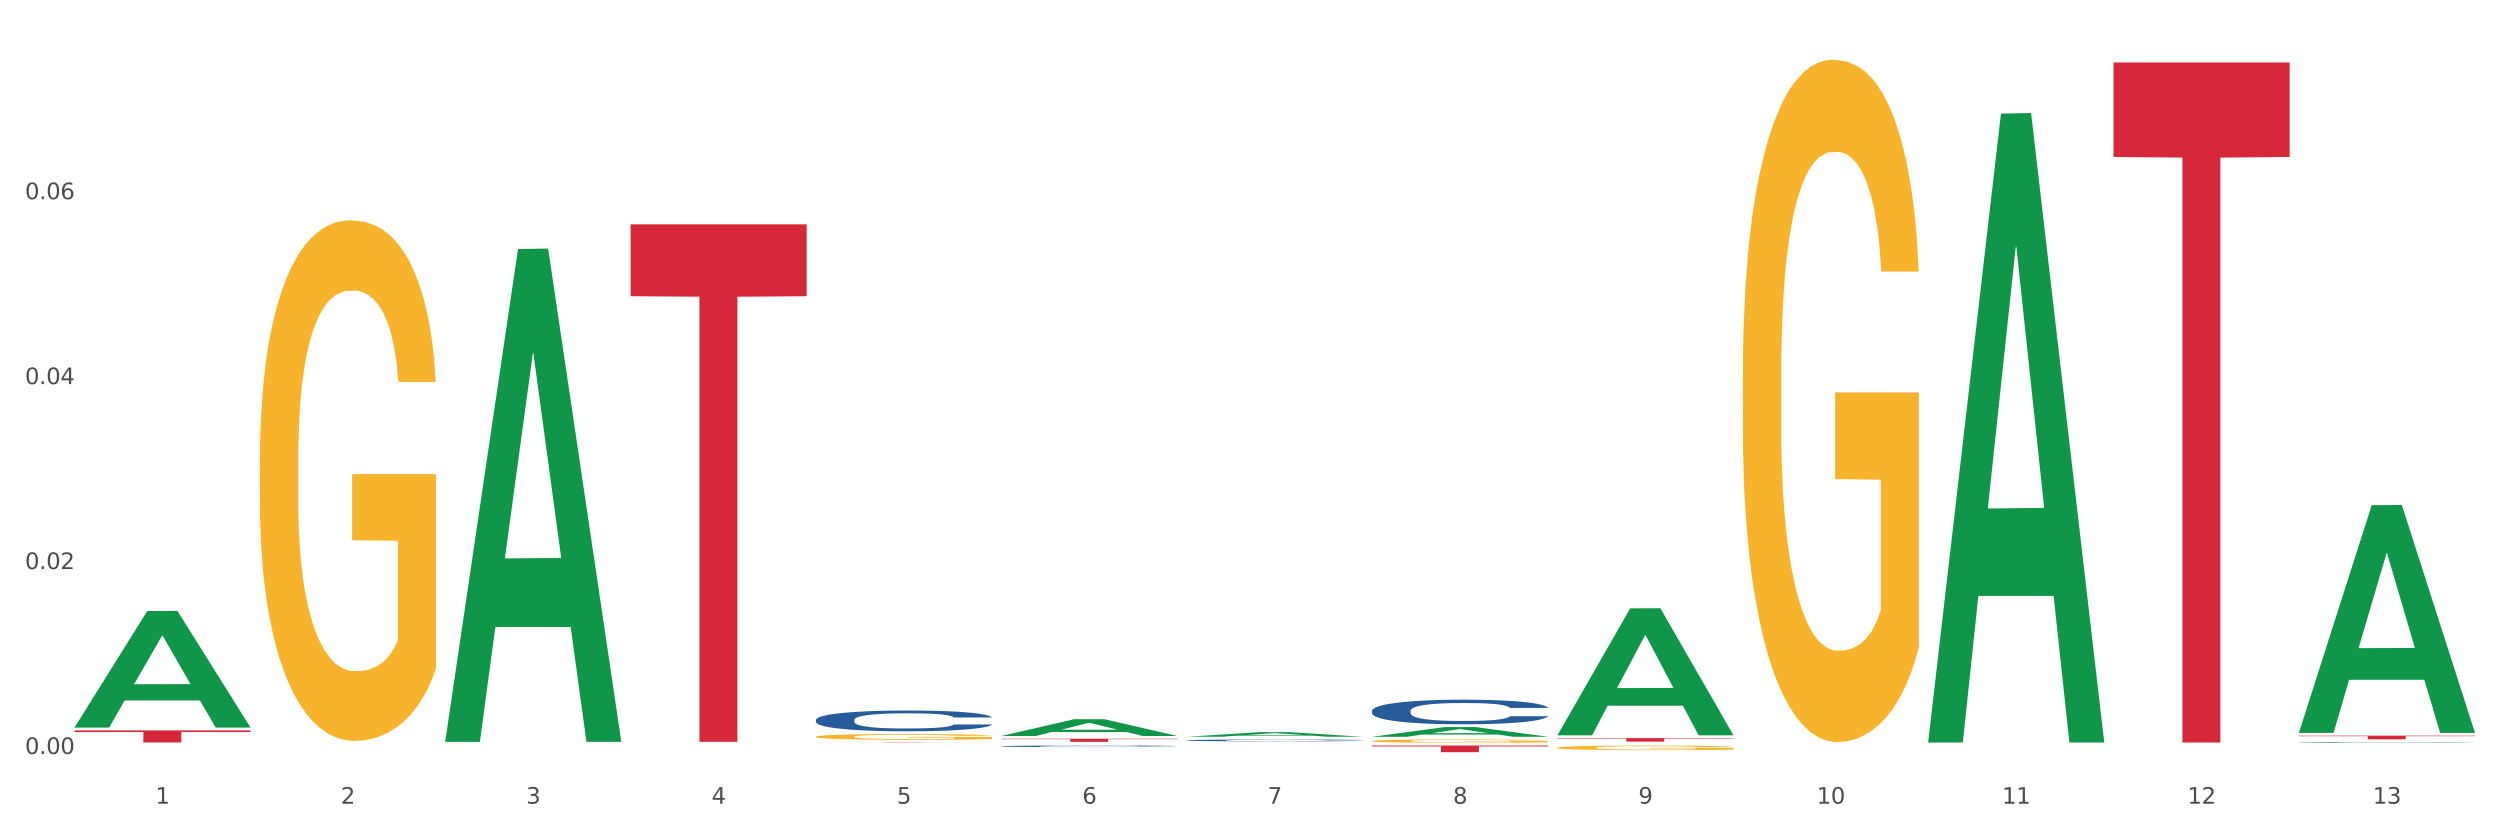
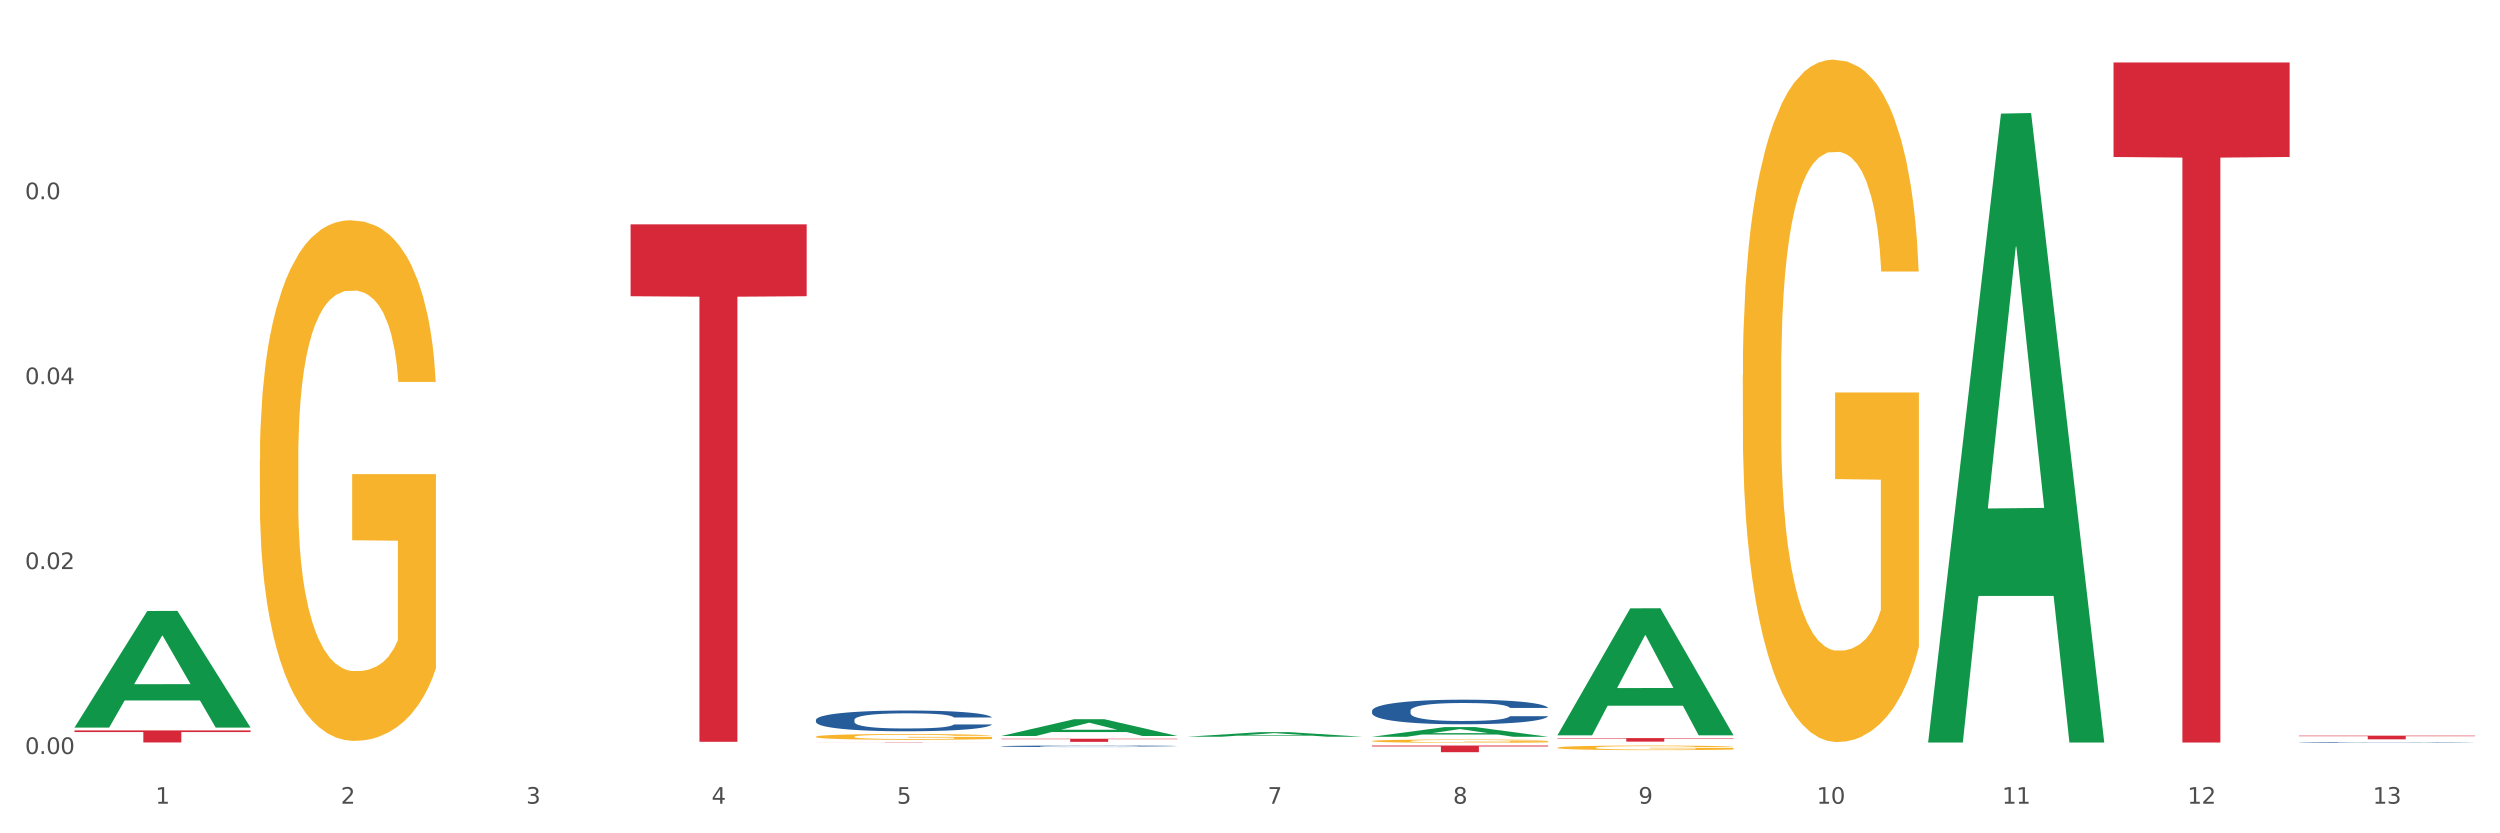
<svg xmlns="http://www.w3.org/2000/svg" xmlns:xlink="http://www.w3.org/1999/xlink" width="1080pt" height="360pt" viewBox="0 0 1080 360" version="1.1">
  <rect x="0" y="0" width="1080" height="360" fill="#333333" stroke="none" />
  <defs>
    <style type="text/css">*{stroke-linejoin: round; stroke-linecap: butt}</style>
  </defs>
  <g id="figure_1">
    <g id="patch_1">
      <path d="M 0 360  L 1080 360  L 1080 0  L 0 0  z " style="fill: #ffffff; stroke: #ffffff; stroke-linejoin: miter" />
    </g>
    <g id="axes_1">
      <g id="matplotlib.axis_1">
        <g id="xtick_1">
          <g id="text_1">
            <g style="fill: #4d4d4d" transform="translate(67.159 347.204) scale(0.096 -0.096)">
              <defs>
                <path id="DejaVuSans-31" d="M 794 531  L 1825 531  L 1825 4091  L 703 3866  L 703 4441  L 1819 4666  L 2450 4666  L 2450 531  L 3481 531  L 3481 0  L 794 0  L 794 531  z " transform="scale(0.016)" />
              </defs>
              <use xlink:href="#DejaVuSans-31" />
            </g>
          </g>
        </g>
        <g id="xtick_2">
          <g id="text_2">
            <g style="fill: #4d4d4d" transform="translate(147.238 347.204) scale(0.096 -0.096)">
              <defs>
                <path id="DejaVuSans-32" d="M 1228 531  L 3431 531  L 3431 0  L 469 0  L 469 531  Q 828 903 1448 1529  Q 2069 2156 2228 2338  Q 2531 2678 2651 2914  Q 2772 3150 2772 3378  Q 2772 3750 2511 3984  Q 2250 4219 1831 4219  Q 1534 4219 1204 4116  Q 875 4013 500 3803  L 500 4441  Q 881 4594 1212 4672  Q 1544 4750 1819 4750  Q 2544 4750 2975 4387  Q 3406 4025 3406 3419  Q 3406 3131 3298 2873  Q 3191 2616 2906 2266  Q 2828 2175 2409 1742  Q 1991 1309 1228 531  z " transform="scale(0.016)" />
              </defs>
              <use xlink:href="#DejaVuSans-32" />
            </g>
          </g>
        </g>
        <g id="xtick_3">
          <g id="text_3">
            <g style="fill: #4d4d4d" transform="translate(227.317 347.204) scale(0.096 -0.096)">
              <defs>
                <path id="DejaVuSans-33" d="M 2597 2516  Q 3050 2419 3304 2112  Q 3559 1806 3559 1356  Q 3559 666 3084 287  Q 2609 -91 1734 -91  Q 1441 -91 1130 -33  Q 819 25 488 141  L 488 750  Q 750 597 1062 519  Q 1375 441 1716 441  Q 2309 441 2620 675  Q 2931 909 2931 1356  Q 2931 1769 2642 2001  Q 2353 2234 1838 2234  L 1294 2234  L 1294 2753  L 1863 2753  Q 2328 2753 2575 2939  Q 2822 3125 2822 3475  Q 2822 3834 2567 4026  Q 2313 4219 1838 4219  Q 1578 4219 1281 4162  Q 984 4106 628 3988  L 628 4550  Q 988 4650 1302 4700  Q 1616 4750 1894 4750  Q 2613 4750 3031 4423  Q 3450 4097 3450 3541  Q 3450 3153 3228 2886  Q 3006 2619 2597 2516  z " transform="scale(0.016)" />
              </defs>
              <use xlink:href="#DejaVuSans-33" />
            </g>
          </g>
        </g>
        <g id="xtick_4">
          <g id="text_4">
            <g style="fill: #4d4d4d" transform="translate(307.396 347.204) scale(0.096 -0.096)">
              <defs>
                <path id="DejaVuSans-34" d="M 2419 4116  L 825 1625  L 2419 1625  L 2419 4116  z M 2253 4666  L 3047 4666  L 3047 1625  L 3713 1625  L 3713 1100  L 3047 1100  L 3047 0  L 2419 0  L 2419 1100  L 313 1100  L 313 1709  L 2253 4666  z " transform="scale(0.016)" />
              </defs>
              <use xlink:href="#DejaVuSans-34" />
            </g>
          </g>
        </g>
        <g id="xtick_5">
          <g id="text_5">
            <g style="fill: #4d4d4d" transform="translate(387.475 347.204) scale(0.096 -0.096)">
              <defs>
                <path id="DejaVuSans-35" d="M 691 4666  L 3169 4666  L 3169 4134  L 1269 4134  L 1269 2991  Q 1406 3038 1543 3061  Q 1681 3084 1819 3084  Q 2600 3084 3056 2656  Q 3513 2228 3513 1497  Q 3513 744 3044 326  Q 2575 -91 1722 -91  Q 1428 -91 1123 -41  Q 819 9 494 109  L 494 744  Q 775 591 1075 516  Q 1375 441 1709 441  Q 2250 441 2565 725  Q 2881 1009 2881 1497  Q 2881 1984 2565 2268  Q 2250 2553 1709 2553  Q 1456 2553 1204 2497  Q 953 2441 691 2322  L 691 4666  z " transform="scale(0.016)" />
              </defs>
              <use xlink:href="#DejaVuSans-35" />
            </g>
          </g>
        </g>
        <g id="xtick_6">
          <g id="text_6">
            <g style="fill: #4d4d4d" transform="translate(467.554 347.204) scale(0.096 -0.096)">
              <defs>
-                 <path id="DejaVuSans-36" d="M 2113 2584  Q 1688 2584 1439 2293  Q 1191 2003 1191 1497  Q 1191 994 1439 701  Q 1688 409 2113 409  Q 2538 409 2786 701  Q 3034 994 3034 1497  Q 3034 2003 2786 2293  Q 2538 2584 2113 2584  z M 3366 4563  L 3366 3988  Q 3128 4100 2886 4159  Q 2644 4219 2406 4219  Q 1781 4219 1451 3797  Q 1122 3375 1075 2522  Q 1259 2794 1537 2939  Q 1816 3084 2150 3084  Q 2853 3084 3261 2657  Q 3669 2231 3669 1497  Q 3669 778 3244 343  Q 2819 -91 2113 -91  Q 1303 -91 875 529  Q 447 1150 447 2328  Q 447 3434 972 4092  Q 1497 4750 2381 4750  Q 2619 4750 2861 4703  Q 3103 4656 3366 4563  z " transform="scale(0.016)" />
-               </defs>
+                 </defs>
              <use xlink:href="#DejaVuSans-36" />
            </g>
          </g>
        </g>
        <g id="xtick_7">
          <g id="text_7">
            <g style="fill: #4d4d4d" transform="translate(547.634 347.204) scale(0.096 -0.096)">
              <defs>
                <path id="DejaVuSans-37" d="M 525 4666  L 3525 4666  L 3525 4397  L 1831 0  L 1172 0  L 2766 4134  L 525 4134  L 525 4666  z " transform="scale(0.016)" />
              </defs>
              <use xlink:href="#DejaVuSans-37" />
            </g>
          </g>
        </g>
        <g id="xtick_8">
          <g id="text_8">
            <g style="fill: #4d4d4d" transform="translate(627.713 347.204) scale(0.096 -0.096)">
              <defs>
                <path id="DejaVuSans-38" d="M 2034 2216  Q 1584 2216 1326 1975  Q 1069 1734 1069 1313  Q 1069 891 1326 650  Q 1584 409 2034 409  Q 2484 409 2743 651  Q 3003 894 3003 1313  Q 3003 1734 2745 1975  Q 2488 2216 2034 2216  z M 1403 2484  Q 997 2584 770 2862  Q 544 3141 544 3541  Q 544 4100 942 4425  Q 1341 4750 2034 4750  Q 2731 4750 3128 4425  Q 3525 4100 3525 3541  Q 3525 3141 3298 2862  Q 3072 2584 2669 2484  Q 3125 2378 3379 2068  Q 3634 1759 3634 1313  Q 3634 634 3220 271  Q 2806 -91 2034 -91  Q 1263 -91 848 271  Q 434 634 434 1313  Q 434 1759 690 2068  Q 947 2378 1403 2484  z M 1172 3481  Q 1172 3119 1398 2916  Q 1625 2713 2034 2713  Q 2441 2713 2670 2916  Q 2900 3119 2900 3481  Q 2900 3844 2670 4047  Q 2441 4250 2034 4250  Q 1625 4250 1398 4047  Q 1172 3844 1172 3481  z " transform="scale(0.016)" />
              </defs>
              <use xlink:href="#DejaVuSans-38" />
            </g>
          </g>
        </g>
        <g id="xtick_9">
          <g id="text_9">
            <g style="fill: #4d4d4d" transform="translate(707.792 347.204) scale(0.096 -0.096)">
              <defs>
                <path id="DejaVuSans-39" d="M 703 97  L 703 672  Q 941 559 1184 500  Q 1428 441 1663 441  Q 2288 441 2617 861  Q 2947 1281 2994 2138  Q 2813 1869 2534 1725  Q 2256 1581 1919 1581  Q 1219 1581 811 2004  Q 403 2428 403 3163  Q 403 3881 828 4315  Q 1253 4750 1959 4750  Q 2769 4750 3195 4129  Q 3622 3509 3622 2328  Q 3622 1225 3098 567  Q 2575 -91 1691 -91  Q 1453 -91 1209 -44  Q 966 3 703 97  z M 1959 2075  Q 2384 2075 2632 2365  Q 2881 2656 2881 3163  Q 2881 3666 2632 3958  Q 2384 4250 1959 4250  Q 1534 4250 1286 3958  Q 1038 3666 1038 3163  Q 1038 2656 1286 2365  Q 1534 2075 1959 2075  z " transform="scale(0.016)" />
              </defs>
              <use xlink:href="#DejaVuSans-39" />
            </g>
          </g>
        </g>
        <g id="xtick_10">
          <g id="text_10">
            <g style="fill: #4d4d4d" transform="translate(784.817 347.204) scale(0.096 -0.096)">
              <defs>
                <path id="DejaVuSans-30" d="M 2034 4250  Q 1547 4250 1301 3770  Q 1056 3291 1056 2328  Q 1056 1369 1301 889  Q 1547 409 2034 409  Q 2525 409 2770 889  Q 3016 1369 3016 2328  Q 3016 3291 2770 3770  Q 2525 4250 2034 4250  z M 2034 4750  Q 2819 4750 3233 4129  Q 3647 3509 3647 2328  Q 3647 1150 3233 529  Q 2819 -91 2034 -91  Q 1250 -91 836 529  Q 422 1150 422 2328  Q 422 3509 836 4129  Q 1250 4750 2034 4750  z " transform="scale(0.016)" />
              </defs>
              <use xlink:href="#DejaVuSans-31" />
              <use xlink:href="#DejaVuSans-30" transform="translate(63.623 0)" />
            </g>
          </g>
        </g>
        <g id="xtick_11">
          <g id="text_11">
            <g style="fill: #4d4d4d" transform="translate(864.896 347.204) scale(0.096 -0.096)">
              <use xlink:href="#DejaVuSans-31" />
              <use xlink:href="#DejaVuSans-31" transform="translate(63.623 0)" />
            </g>
          </g>
        </g>
        <g id="xtick_12">
          <g id="text_12">
            <g style="fill: #4d4d4d" transform="translate(944.975 347.204) scale(0.096 -0.096)">
              <use xlink:href="#DejaVuSans-31" />
              <use xlink:href="#DejaVuSans-32" transform="translate(63.623 0)" />
            </g>
          </g>
        </g>
        <g id="xtick_13">
          <g id="text_13">
            <g style="fill: #4d4d4d" transform="translate(1025.054 347.204) scale(0.096 -0.096)">
              <use xlink:href="#DejaVuSans-31" />
              <use xlink:href="#DejaVuSans-33" transform="translate(63.623 0)" />
            </g>
          </g>
        </g>
        <g id="xtick_14" />
        <g id="xtick_15" />
        <g id="xtick_16" />
        <g id="xtick_17" />
        <g id="xtick_18" />
        <g id="xtick_19" />
        <g id="xtick_20" />
        <g id="xtick_21" />
        <g id="xtick_22" />
        <g id="xtick_23" />
        <g id="xtick_24" />
        <g id="xtick_25" />
      </g>
      <g id="matplotlib.axis_2">
        <g id="ytick_1">
          <g id="text_14">
            <g style="fill: #4d4d4d" transform="translate(10.8 325.726) scale(0.096 -0.096)">
              <defs>
                <path id="DejaVuSans-2e" d="M 684 794  L 1344 794  L 1344 0  L 684 0  L 684 794  z " transform="scale(0.016)" />
              </defs>
              <use xlink:href="#DejaVuSans-30" />
              <use xlink:href="#DejaVuSans-2e" transform="translate(63.623 0)" />
              <use xlink:href="#DejaVuSans-30" transform="translate(95.41 0)" />
              <use xlink:href="#DejaVuSans-30" transform="translate(159.033 0)" />
            </g>
          </g>
        </g>
        <g id="ytick_2">
          <g id="text_15">
            <g style="fill: #4d4d4d" transform="translate(10.8 245.838) scale(0.096 -0.096)">
              <use xlink:href="#DejaVuSans-30" />
              <use xlink:href="#DejaVuSans-2e" transform="translate(63.623 0)" />
              <use xlink:href="#DejaVuSans-30" transform="translate(95.41 0)" />
              <use xlink:href="#DejaVuSans-32" transform="translate(159.033 0)" />
            </g>
          </g>
        </g>
        <g id="ytick_3">
          <g id="text_16">
            <g style="fill: #4d4d4d" transform="translate(10.8 165.951) scale(0.096 -0.096)">
              <use xlink:href="#DejaVuSans-30" />
              <use xlink:href="#DejaVuSans-2e" transform="translate(63.623 0)" />
              <use xlink:href="#DejaVuSans-30" transform="translate(95.41 0)" />
              <use xlink:href="#DejaVuSans-34" transform="translate(159.033 0)" />
            </g>
          </g>
        </g>
        <g id="ytick_4">
          <g id="text_17">
            <g style="fill: #4d4d4d" transform="translate(10.8 86.064) scale(0.096 -0.096)">
              <use xlink:href="#DejaVuSans-30" />
              <use xlink:href="#DejaVuSans-2e" transform="translate(63.623 0)" />
              <use xlink:href="#DejaVuSans-30" transform="translate(95.41 0)" />
              <use xlink:href="#DejaVuSans-36" transform="translate(159.033 0)" />
            </g>
          </g>
        </g>
        <g id="ytick_5" />
        <g id="ytick_6" />
        <g id="ytick_7" />
        <g id="ytick_8" />
      </g>
      <g id="PolyCollection_1">
        <path d="M 32.175 314.242  L 32.253 314.195  L 63.625 263.95  L 76.644 263.903  L 108.25 314.337  L 93.192 314.337  L 86.369 302.593  L 53.978 302.593  L 53.743 302.782  L 47.155 314.337  L 32.175 314.337  L 32.175 314.242  L 58.056 295.584  L 82.291 295.537  L 70.291 274.653  L 70.134 274.558  L 69.977 274.7  L 57.978 295.537  L 58.056 295.584  L 32.175 314.242  z " clip-path="url(#pe75f0d84c9)" style="fill: #109648" />
        <path d="M 752.887 161.997  L 752.977 161.727  L 752.977 152.035  L 753.157 143.688  L 754.055 123.495  L 755.402 106.802  L 756.39 97.917  L 757.378 90.647  L 758.546 83.378  L 759.983 75.839  L 762.588 64.8  L 764.204 59.146  L 766.18 53.222  L 769.773 44.607  L 772.378 39.76  L 775.072 35.722  L 779.473 30.875  L 782.347 28.721  L 785.401 27.106  L 789.084 26.029  L 791.868 25.759  L 797.976 26.567  L 803.185 28.99  L 805.7 30.875  L 808.933 34.106  L 810.64 36.26  L 813.424 40.568  L 816.298 46.222  L 818.274 51.068  L 821.238 60.223  L 823.484 69.377  L 825.549 80.685  L 826.627 88.493  L 827.436 95.763  L 828.154 104.109  L 828.873 117.302  L 812.706 117.302  L 812.077 107.879  L 811.089 98.994  L 809.652 90.378  L 808.394 84.993  L 806.239 78.262  L 804.263 73.954  L 802.197 70.723  L 799.682 68.031  L 797.706 66.685  L 794.922 65.608  L 789.443 65.877  L 785.76 68.031  L 783.246 70.723  L 781.629 73.146  L 780.192 75.839  L 778.575 79.608  L 776.689 85.262  L 775.342 90.378  L 773.994 96.84  L 772.917 103.302  L 771.929 110.84  L 771.12 118.918  L 770.492 127.264  L 769.953 137.496  L 769.504 154.458  L 769.504 191.344  L 769.683 199.691  L 770.132 210.73  L 770.671 219.076  L 771.569 229.038  L 772.378 235.769  L 773.905 245.462  L 775.611 253.54  L 776.958 258.655  L 778.306 262.963  L 780.641 268.886  L 783.246 273.733  L 785.491 276.694  L 788.545 279.387  L 790.611 280.464  L 792.407 281.002  L 796.808 281.002  L 799.952 280.195  L 803.454 278.31  L 806.149 275.887  L 808.394 272.925  L 810.909 268.079  L 812.526 263.502  L 812.526 207.23  L 792.766 206.96  L 792.766 169.536  L 828.963 169.536  L 828.963 279.387  L 827.436 285.041  L 825.729 290.157  L 823.933 294.734  L 821.238 300.388  L 818.005 305.773  L 815.131 309.542  L 812.077 312.773  L 808.484 315.735  L 803.814 318.427  L 800.94 319.504  L 797.347 320.312  L 793.125 320.581  L 789.443 320.043  L 785.85 318.696  L 782.078 316.273  L 778.395 312.773  L 775.611 309.273  L 772.827 304.965  L 769.863 299.311  L 767.528 293.926  L 765.731 289.08  L 763.755 282.887  L 761.6 274.81  L 759.983 267.54  L 758.546 260.001  L 757.019 250.309  L 755.941 241.962  L 754.863 231.462  L 754.235 223.654  L 753.516 211.538  L 752.977 194.575  L 752.887 161.997  z " clip-path="url(#pe75f0d84c9)" style="fill: #f7b32b" />
        <path d="M 993.125 317.805  L 1069.2 317.805  L 1069.2 318.026  L 1039.275 318.028  L 1039.275 319.396  L 1022.87 319.396  L 1022.87 318.028  L 993.125 318.026  L 993.125 317.807  L 993.125 317.805  z " clip-path="url(#pe75f0d84c9)" style="fill: #d62839" />
        <path d="M 913.046 26.985  L 989.121 26.985  L 989.121 67.813  L 959.196 68.089  L 959.196 320.778  L 942.791 320.778  L 942.791 68.089  L 913.046 67.813  L 913.046 27.261  L 913.046 26.985  z " clip-path="url(#pe75f0d84c9)" style="fill: #d62839" />
        <path d="M 672.808 318.859  L 748.883 318.859  L 748.883 319.072  L 718.958 319.073  L 718.958 320.389  L 702.553 320.389  L 702.553 319.073  L 672.808 319.072  L 672.808 318.861  L 672.808 318.859  z " clip-path="url(#pe75f0d84c9)" style="fill: #d62839" />
        <path d="M 592.729 322.078  L 668.804 322.078  L 668.804 322.477  L 638.879 322.48  L 638.879 324.95  L 622.474 324.95  L 622.474 322.48  L 592.729 322.477  L 592.729 322.081  L 592.729 322.078  z " clip-path="url(#pe75f0d84c9)" style="fill: #d62839" />
        <path d="M 432.571 319.134  L 508.646 319.134  L 508.646 319.323  L 478.721 319.324  L 478.721 320.494  L 462.316 320.494  L 462.316 319.324  L 432.571 319.323  L 432.571 319.135  L 432.571 319.134  z " clip-path="url(#pe75f0d84c9)" style="fill: #d62839" />
        <path d="M 112.254 199.086  L 112.344 198.88  L 112.344 191.485  L 112.524 185.117  L 113.422 169.711  L 114.769 156.975  L 115.757 150.196  L 116.745 144.649  L 117.913 139.103  L 119.35 133.351  L 121.954 124.929  L 123.571 120.615  L 125.547 116.096  L 129.14 109.523  L 131.744 105.825  L 134.439 102.744  L 138.84 99.046  L 141.714 97.403  L 144.768 96.17  L 148.45 95.349  L 151.235 95.143  L 157.342 95.76  L 162.552 97.608  L 165.067 99.046  L 168.3 101.511  L 170.007 103.155  L 172.791 106.441  L 175.665 110.755  L 177.641 114.453  L 180.605 121.437  L 182.85 128.421  L 184.916 137.049  L 185.994 143.006  L 186.802 148.552  L 187.521 154.92  L 188.24 164.986  L 172.072 164.986  L 171.444 157.796  L 170.456 151.017  L 169.019 144.444  L 167.761 140.336  L 165.606 135.2  L 163.63 131.913  L 161.564 129.448  L 159.049 127.394  L 157.073 126.367  L 154.289 125.545  L 148.81 125.751  L 145.127 127.394  L 142.612 129.448  L 140.996 131.297  L 139.559 133.351  L 137.942 136.227  L 136.056 140.541  L 134.708 144.444  L 133.361 149.374  L 132.283 154.304  L 131.295 160.056  L 130.487 166.219  L 129.858 172.587  L 129.319 180.393  L 128.87 193.334  L 128.87 221.476  L 129.05 227.845  L 129.499 236.267  L 130.038 242.635  L 130.936 250.235  L 131.744 255.371  L 133.271 262.766  L 134.978 268.928  L 136.325 272.831  L 137.672 276.118  L 140.008 280.637  L 142.612 284.335  L 144.858 286.595  L 147.912 288.649  L 149.977 289.47  L 151.774 289.881  L 156.175 289.881  L 159.318 289.265  L 162.821 287.827  L 165.516 285.978  L 167.761 283.719  L 170.276 280.021  L 171.893 276.529  L 171.893 233.596  L 152.133 233.391  L 152.133 204.837  L 188.329 204.837  L 188.329 288.649  L 186.802 292.963  L 185.096 296.866  L 183.3 300.358  L 180.605 304.672  L 177.372 308.78  L 174.497 311.656  L 171.444 314.121  L 167.851 316.38  L 163.181 318.435  L 160.306 319.256  L 156.714 319.873  L 152.492 320.078  L 148.81 319.667  L 145.217 318.64  L 141.445 316.791  L 137.762 314.121  L 134.978 311.45  L 132.194 308.164  L 129.23 303.85  L 126.894 299.741  L 125.098 296.044  L 123.122 291.319  L 120.966 285.157  L 119.35 279.61  L 117.913 273.859  L 116.386 266.463  L 115.308 260.095  L 114.23 252.084  L 113.601 246.127  L 112.883 236.883  L 112.344 223.942  L 112.254 199.086  z " clip-path="url(#pe75f0d84c9)" style="fill: #f7b32b" />
        <path d="M 352.492 320.777  L 428.567 320.777  L 428.567 320.793  L 398.641 320.794  L 398.641 320.893  L 382.237 320.893  L 382.237 320.794  L 352.492 320.793  L 352.492 320.777  L 352.492 320.777  z " clip-path="url(#pe75f0d84c9)" style="fill: #d62839" />
        <path d="M 272.412 96.899  L 348.488 96.899  L 348.488 127.967  L 318.562 128.177  L 318.562 320.463  L 302.157 320.463  L 302.157 128.177  L 272.412 127.967  L 272.412 97.109  L 272.412 96.899  z " clip-path="url(#pe75f0d84c9)" style="fill: #d62839" />
        <path d="M 32.175 315.522  L 108.25 315.522  L 108.25 316.248  L 78.325 316.253  L 78.325 320.741  L 61.92 320.741  L 61.92 316.253  L 32.175 316.248  L 32.175 315.527  L 32.175 315.522  z " clip-path="url(#pe75f0d84c9)" style="fill: #d62839" />
        <path d="M 352.492 310.975  L 352.582 310.967  L 352.582 310.738  L 352.851 310.426  L 353.84 309.853  L 355.099 309.419  L 357.258 308.912  L 358.427 308.699  L 359.955 308.461  L 363.103 308.076  L 366.699 307.749  L 369.217 307.569  L 371.106 307.454  L 375.332 307.249  L 377.76 307.159  L 380.278 307.086  L 382.436 307.036  L 386.033 306.979  L 388.911 306.955  L 392.238 306.946  L 395.025 306.955  L 398.712 306.987  L 404.108 307.086  L 406.176 307.143  L 408.963 307.241  L 411.841 307.372  L 414.179 307.503  L 416.877 307.692  L 419.664 307.937  L 422.362 308.248  L 424.25 308.535  L 425.779 308.838  L 427.128 309.206  L 428.117 309.608  L 428.567 309.943  L 412.111 309.943  L 411.661 309.64  L 410.762 309.313  L 409.863 309.092  L 408.874 308.912  L 407.345 308.707  L 405.996 308.576  L 403.748 308.42  L 401.68 308.322  L 399.971 308.265  L 397.903 308.216  L 393.497 308.166  L 390.349 308.166  L 388.371 308.183  L 385.943 308.224  L 383.875 308.281  L 381.447 308.379  L 379.559 308.486  L 377.67 308.625  L 376.591 308.723  L 374.972 308.903  L 373.893 309.051  L 372.455 309.305  L 371.645 309.485  L 370.207 309.951  L 369.577 310.295  L 369.307 310.533  L 369.127 310.795  L 369.127 312.072  L 369.667 312.645  L 370.117 312.891  L 370.836 313.169  L 372.185 313.53  L 374.163 313.882  L 376.231 314.136  L 377.94 314.291  L 379.559 314.406  L 381.177 314.496  L 383.155 314.578  L 384.774 314.627  L 387.202 314.676  L 390.08 314.701  L 392.328 314.701  L 396.914 314.66  L 398.982 314.619  L 400.96 314.561  L 403.118 314.471  L 404.827 314.373  L 405.816 314.299  L 407.435 314.144  L 408.694 313.98  L 409.773 313.792  L 410.492 313.628  L 411.302 313.382  L 411.931 313.104  L 412.111 312.957  L 428.567 312.957  L 428.207 313.251  L 427.578 313.538  L 426.319 313.923  L 425.33 314.144  L 423.801 314.414  L 422.182 314.643  L 419.934 314.897  L 417.866 315.085  L 415.708 315.249  L 413.37 315.397  L 409.143 315.601  L 407.615 315.659  L 404.377 315.757  L 401.86 315.814  L 398.173 315.871  L 394.396 315.904  L 390.439 315.912  L 386.932 315.896  L 383.066 315.847  L 380.638 315.798  L 377.94 315.724  L 374.793 315.609  L 371.825 315.47  L 369.038 315.307  L 366.43 315.118  L 364.002 314.905  L 360.854 314.553  L 358.516 314.209  L 356.808 313.89  L 355.639 313.62  L 354.47 313.276  L 353.84 313.038  L 352.851 312.465  L 352.492 311.933  L 352.492 310.975  z " clip-path="url(#pe75f0d84c9)" style="fill: #255c99" />
        <path d="M 432.571 322.374  L 432.661 322.374  L 432.661 322.357  L 432.93 322.334  L 433.92 322.292  L 435.179 322.26  L 437.337 322.223  L 438.506 322.207  L 440.034 322.19  L 443.182 322.161  L 446.779 322.137  L 449.297 322.124  L 451.185 322.116  L 455.411 322.101  L 457.839 322.094  L 460.357 322.088  L 462.515 322.085  L 466.112 322.081  L 468.99 322.079  L 472.317 322.078  L 475.105 322.079  L 478.791 322.081  L 484.187 322.088  L 486.255 322.093  L 489.043 322.1  L 491.92 322.11  L 494.258 322.119  L 496.956 322.133  L 499.744 322.151  L 502.441 322.174  L 504.33 322.195  L 505.858 322.217  L 507.207 322.244  L 508.196 322.274  L 508.646 322.299  L 492.19 322.299  L 491.74 322.276  L 490.841 322.252  L 489.942 322.236  L 488.953 322.223  L 487.424 322.208  L 486.075 322.198  L 483.827 322.187  L 481.759 322.179  L 480.05 322.175  L 477.982 322.172  L 473.576 322.168  L 470.429 322.168  L 468.45 322.169  L 466.022 322.172  L 463.954 322.176  L 461.526 322.184  L 459.638 322.191  L 457.749 322.202  L 456.67 322.209  L 455.052 322.222  L 453.973 322.233  L 452.534 322.252  L 451.724 322.265  L 450.286 322.299  L 449.656 322.325  L 449.386 322.342  L 449.207 322.361  L 449.207 322.455  L 449.746 322.497  L 450.196 322.515  L 450.915 322.536  L 452.264 322.562  L 454.242 322.588  L 456.311 322.607  L 458.019 322.618  L 459.638 322.627  L 461.256 322.633  L 463.235 322.639  L 464.853 322.643  L 467.281 322.647  L 470.159 322.648  L 472.407 322.648  L 476.993 322.645  L 479.061 322.642  L 481.039 322.638  L 483.198 322.632  L 484.906 322.624  L 485.895 322.619  L 487.514 322.608  L 488.773 322.595  L 489.852 322.582  L 490.571 322.57  L 491.381 322.552  L 492.01 322.531  L 492.19 322.52  L 508.646 322.52  L 508.286 322.542  L 507.657 322.563  L 506.398 322.591  L 505.409 322.608  L 503.88 322.627  L 502.261 322.644  L 500.013 322.663  L 497.945 322.677  L 495.787 322.689  L 493.449 322.7  L 489.222 322.715  L 487.694 322.719  L 484.457 322.726  L 481.939 322.73  L 478.252 322.735  L 474.475 322.737  L 470.518 322.738  L 467.011 322.736  L 463.145 322.733  L 460.717 322.729  L 458.019 322.724  L 454.872 322.715  L 451.904 322.705  L 449.117 322.693  L 446.509 322.679  L 444.081 322.664  L 440.934 322.638  L 438.596 322.612  L 436.887 322.589  L 435.718 322.569  L 434.549 322.544  L 433.92 322.526  L 432.93 322.484  L 432.571 322.445  L 432.571 322.374  z " clip-path="url(#pe75f0d84c9)" style="fill: #255c99" />
-         <path d="M 512.65 319.827  L 512.74 319.826  L 512.74 319.806  L 513.01 319.778  L 513.999 319.726  L 515.258 319.687  L 517.416 319.641  L 518.585 319.622  L 520.114 319.601  L 523.261 319.566  L 526.858 319.537  L 529.376 319.521  L 531.264 319.51  L 535.49 319.492  L 537.918 319.484  L 540.436 319.477  L 542.594 319.473  L 546.191 319.468  L 549.069 319.466  L 552.396 319.465  L 555.184 319.466  L 558.871 319.469  L 564.266 319.477  L 566.334 319.483  L 569.122 319.491  L 571.999 319.503  L 574.337 319.515  L 577.035 319.532  L 579.823 319.554  L 582.52 319.582  L 584.409 319.608  L 585.937 319.635  L 587.286 319.668  L 588.275 319.704  L 588.725 319.734  L 572.269 319.734  L 571.819 319.707  L 570.92 319.678  L 570.021 319.658  L 569.032 319.641  L 567.503 319.623  L 566.154 319.611  L 563.906 319.597  L 561.838 319.588  L 560.129 319.583  L 558.061 319.579  L 553.655 319.575  L 550.508 319.575  L 548.529 319.576  L 546.101 319.58  L 544.033 319.585  L 541.605 319.594  L 539.717 319.603  L 537.828 319.616  L 536.749 319.625  L 535.131 319.641  L 534.052 319.654  L 532.613 319.677  L 531.804 319.693  L 530.365 319.735  L 529.735 319.766  L 529.466 319.787  L 529.286 319.811  L 529.286 319.925  L 529.825 319.977  L 530.275 319.999  L 530.994 320.024  L 532.343 320.056  L 534.321 320.088  L 536.39 320.111  L 538.098 320.125  L 539.717 320.135  L 541.335 320.143  L 543.314 320.151  L 544.932 320.155  L 547.36 320.159  L 550.238 320.162  L 552.486 320.162  L 557.072 320.158  L 559.14 320.154  L 561.119 320.149  L 563.277 320.141  L 564.985 320.132  L 565.974 320.126  L 567.593 320.112  L 568.852 320.097  L 569.931 320.08  L 570.65 320.065  L 571.46 320.043  L 572.089 320.018  L 572.269 320.005  L 588.725 320.005  L 588.365 320.031  L 587.736 320.057  L 586.477 320.092  L 585.488 320.112  L 583.959 320.136  L 582.341 320.156  L 580.092 320.179  L 578.024 320.196  L 575.866 320.211  L 573.528 320.224  L 569.302 320.243  L 567.773 320.248  L 564.536 320.257  L 562.018 320.262  L 558.331 320.267  L 554.554 320.27  L 550.598 320.271  L 547.091 320.269  L 543.224 320.265  L 540.796 320.26  L 538.098 320.254  L 534.951 320.243  L 531.983 320.231  L 529.196 320.216  L 526.588 320.199  L 524.16 320.18  L 521.013 320.148  L 518.675 320.117  L 516.966 320.089  L 515.797 320.065  L 514.628 320.034  L 513.999 320.012  L 513.01 319.961  L 512.65 319.913  L 512.65 319.827  z " clip-path="url(#pe75f0d84c9)" style="fill: #255c99" />
        <path d="M 592.729 307.04  L 592.819 307.03  L 592.819 306.758  L 593.089 306.389  L 594.078 305.71  L 595.337 305.195  L 597.495 304.593  L 598.664 304.34  L 600.193 304.059  L 603.34 303.602  L 606.937 303.214  L 609.455 303  L 611.343 302.864  L 615.57 302.622  L 617.998 302.515  L 620.515 302.427  L 622.674 302.369  L 626.27 302.301  L 629.148 302.272  L 632.475 302.262  L 635.263 302.272  L 638.95 302.311  L 644.345 302.427  L 646.413 302.495  L 649.201 302.612  L 652.078 302.767  L 654.417 302.923  L 657.114 303.146  L 659.902 303.437  L 662.6 303.806  L 664.488 304.146  L 666.017 304.505  L 667.365 304.942  L 668.355 305.418  L 668.804 305.816  L 652.348 305.816  L 651.899 305.457  L 650.999 305.069  L 650.1 304.806  L 649.111 304.593  L 647.582 304.35  L 646.233 304.195  L 643.985 304.01  L 641.917 303.894  L 640.209 303.826  L 638.14 303.767  L 633.734 303.709  L 630.587 303.709  L 628.608 303.729  L 626.181 303.777  L 624.112 303.845  L 621.684 303.962  L 619.796 304.088  L 617.908 304.253  L 616.829 304.369  L 615.21 304.583  L 614.131 304.758  L 612.692 305.059  L 611.883 305.273  L 610.444 305.826  L 609.814 306.234  L 609.545 306.516  L 609.365 306.826  L 609.365 308.341  L 609.904 309.021  L 610.354 309.312  L 611.073 309.642  L 612.422 310.07  L 614.401 310.487  L 616.469 310.788  L 618.177 310.973  L 619.796 311.109  L 621.415 311.215  L 623.393 311.313  L 625.012 311.371  L 627.439 311.429  L 630.317 311.458  L 632.565 311.458  L 637.151 311.41  L 639.219 311.361  L 641.198 311.293  L 643.356 311.186  L 645.064 311.07  L 646.054 310.982  L 647.672 310.798  L 648.931 310.604  L 650.01 310.38  L 650.73 310.186  L 651.539 309.895  L 652.168 309.565  L 652.348 309.39  L 668.804 309.39  L 668.445 309.739  L 667.815 310.079  L 666.556 310.536  L 665.567 310.798  L 664.038 311.118  L 662.42 311.39  L 660.172 311.691  L 658.103 311.915  L 655.945 312.109  L 653.607 312.284  L 649.381 312.526  L 647.852 312.594  L 644.615 312.711  L 642.097 312.779  L 638.41 312.847  L 634.633 312.886  L 630.677 312.895  L 627.17 312.876  L 623.303 312.818  L 620.875 312.759  L 618.177 312.672  L 615.03 312.536  L 612.063 312.371  L 609.275 312.177  L 606.667 311.954  L 604.239 311.701  L 601.092 311.283  L 598.754 310.876  L 597.045 310.497  L 595.876 310.176  L 594.707 309.769  L 594.078 309.487  L 593.089 308.807  L 592.729 308.176  L 592.729 307.04  z " clip-path="url(#pe75f0d84c9)" style="fill: #255c99" />
        <path d="M 993.125 320.721  L 993.215 320.721  L 993.215 320.713  L 993.485 320.702  L 994.474 320.682  L 995.733 320.667  L 997.891 320.65  L 999.06 320.642  L 1000.588 320.634  L 1003.736 320.621  L 1007.333 320.609  L 1009.851 320.603  L 1011.739 320.599  L 1015.965 320.592  L 1018.393 320.589  L 1020.911 320.586  L 1023.069 320.584  L 1026.666 320.582  L 1029.544 320.582  L 1032.871 320.581  L 1035.659 320.582  L 1039.345 320.583  L 1044.741 320.586  L 1046.809 320.588  L 1049.597 320.592  L 1052.474 320.596  L 1054.812 320.601  L 1057.51 320.607  L 1060.298 320.616  L 1062.995 320.627  L 1064.884 320.636  L 1066.412 320.647  L 1067.761 320.66  L 1068.75 320.674  L 1069.2 320.685  L 1052.744 320.685  L 1052.294 320.675  L 1051.395 320.664  L 1050.496 320.656  L 1049.507 320.65  L 1047.978 320.642  L 1046.629 320.638  L 1044.381 320.633  L 1042.313 320.629  L 1040.604 320.627  L 1038.536 320.625  L 1034.13 320.624  L 1030.983 320.624  L 1029.004 320.624  L 1026.576 320.626  L 1024.508 320.628  L 1022.08 320.631  L 1020.192 320.635  L 1018.303 320.64  L 1017.224 320.643  L 1015.606 320.649  L 1014.527 320.654  L 1013.088 320.663  L 1012.278 320.67  L 1010.84 320.686  L 1010.21 320.698  L 1009.94 320.706  L 1009.761 320.715  L 1009.761 320.759  L 1010.3 320.779  L 1010.75 320.788  L 1011.469 320.798  L 1012.818 320.81  L 1014.796 320.822  L 1016.865 320.831  L 1018.573 320.837  L 1020.192 320.841  L 1021.81 320.844  L 1023.789 320.847  L 1025.407 320.848  L 1027.835 320.85  L 1030.713 320.851  L 1032.961 320.851  L 1037.547 320.849  L 1039.615 320.848  L 1041.594 320.846  L 1043.752 320.843  L 1045.46 320.839  L 1046.449 320.837  L 1048.068 320.831  L 1049.327 320.826  L 1050.406 320.819  L 1051.125 320.814  L 1051.935 320.805  L 1052.564 320.795  L 1052.744 320.79  L 1069.2 320.79  L 1068.84 320.8  L 1068.211 320.81  L 1066.952 320.824  L 1065.963 320.831  L 1064.434 320.841  L 1062.815 320.849  L 1060.567 320.858  L 1058.499 320.864  L 1056.341 320.87  L 1054.003 320.875  L 1049.777 320.882  L 1048.248 320.884  L 1045.011 320.888  L 1042.493 320.89  L 1038.806 320.892  L 1035.029 320.893  L 1031.072 320.893  L 1027.565 320.892  L 1023.699 320.891  L 1021.271 320.889  L 1018.573 320.886  L 1015.426 320.882  L 1012.458 320.878  L 1009.671 320.872  L 1007.063 320.865  L 1004.635 320.858  L 1001.488 320.846  L 999.15 320.834  L 997.441 320.823  L 996.272 320.813  L 995.103 320.801  L 994.474 320.793  L 993.485 320.773  L 993.125 320.755  L 993.125 320.721  z " clip-path="url(#pe75f0d84c9)" style="fill: #255c99" />
        <path d="M 592.729 320.129  L 592.819 320.128  L 592.819 320.081  L 592.999 320.041  L 593.897 319.943  L 595.244 319.863  L 596.232 319.82  L 597.22 319.785  L 598.388 319.75  L 599.825 319.714  L 602.429 319.661  L 604.046 319.633  L 606.022 319.605  L 609.615 319.563  L 612.219 319.54  L 614.914 319.521  L 619.315 319.497  L 622.189 319.487  L 625.243 319.479  L 628.925 319.474  L 631.71 319.473  L 637.817 319.477  L 643.027 319.488  L 645.542 319.497  L 648.775 319.513  L 650.482 319.523  L 653.266 319.544  L 656.14 319.571  L 658.116 319.595  L 661.08 319.639  L 663.325 319.683  L 665.391 319.737  L 666.469 319.775  L 667.277 319.81  L 667.996 319.85  L 668.714 319.914  L 652.547 319.914  L 651.919 319.868  L 650.931 319.825  L 649.494 319.784  L 648.236 319.758  L 646.08 319.726  L 644.105 319.705  L 642.039 319.689  L 639.524 319.676  L 637.548 319.67  L 634.764 319.665  L 629.285 319.666  L 625.602 319.676  L 623.087 319.689  L 621.471 319.701  L 620.033 319.714  L 618.417 319.732  L 616.531 319.759  L 615.183 319.784  L 613.836 319.815  L 612.758 319.846  L 611.77 319.883  L 610.962 319.921  L 610.333 319.962  L 609.794 320.011  L 609.345 320.093  L 609.345 320.27  L 609.525 320.311  L 609.974 320.364  L 610.513 320.404  L 611.411 320.452  L 612.219 320.484  L 613.746 320.531  L 615.453 320.57  L 616.8 320.595  L 618.147 320.615  L 620.483 320.644  L 623.087 320.667  L 625.333 320.682  L 628.386 320.695  L 630.452 320.7  L 632.249 320.702  L 636.65 320.702  L 639.793 320.698  L 643.296 320.689  L 645.991 320.678  L 648.236 320.663  L 650.751 320.64  L 652.368 320.618  L 652.368 320.347  L 632.608 320.346  L 632.608 320.165  L 668.804 320.165  L 668.804 320.695  L 667.277 320.722  L 665.571 320.746  L 663.774 320.768  L 661.08 320.796  L 657.847 320.822  L 654.972 320.84  L 651.919 320.855  L 648.326 320.87  L 643.655 320.883  L 640.781 320.888  L 637.189 320.892  L 632.967 320.893  L 629.285 320.89  L 625.692 320.884  L 621.92 320.872  L 618.237 320.855  L 615.453 320.839  L 612.668 320.818  L 609.705 320.791  L 607.369 320.765  L 605.573 320.741  L 603.597 320.711  L 601.441 320.672  L 599.825 320.637  L 598.388 320.601  L 596.861 320.554  L 595.783 320.514  L 594.705 320.464  L 594.076 320.426  L 593.358 320.368  L 592.819 320.286  L 592.729 320.129  z " clip-path="url(#pe75f0d84c9)" style="fill: #f7b32b" />
        <path d="M 352.492 318.25  L 352.581 318.248  L 352.581 318.166  L 352.761 318.095  L 353.659 317.925  L 355.006 317.783  L 355.994 317.708  L 356.982 317.647  L 358.15 317.585  L 359.587 317.521  L 362.192 317.428  L 363.809 317.38  L 365.785 317.33  L 369.377 317.257  L 371.982 317.216  L 374.676 317.182  L 379.078 317.141  L 381.952 317.123  L 385.005 317.109  L 388.688 317.1  L 391.472 317.098  L 397.58 317.105  L 402.789 317.125  L 405.304 317.141  L 408.538 317.168  L 410.244 317.187  L 413.028 317.223  L 415.903 317.271  L 417.879 317.312  L 420.843 317.389  L 423.088 317.467  L 425.154 317.562  L 426.232 317.628  L 427.04 317.69  L 427.758 317.761  L 428.477 317.872  L 412.31 317.872  L 411.681 317.792  L 410.693 317.717  L 409.256 317.644  L 407.999 317.599  L 405.843 317.542  L 403.867 317.505  L 401.801 317.478  L 399.286 317.455  L 397.31 317.444  L 394.526 317.435  L 389.047 317.437  L 385.365 317.455  L 382.85 317.478  L 381.233 317.499  L 379.796 317.521  L 378.179 317.553  L 376.293 317.601  L 374.946 317.644  L 373.599 317.699  L 372.521 317.754  L 371.533 317.818  L 370.724 317.886  L 370.096 317.957  L 369.557 318.043  L 369.108 318.187  L 369.108 318.499  L 369.287 318.569  L 369.737 318.663  L 370.275 318.733  L 371.174 318.818  L 371.982 318.875  L 373.509 318.957  L 375.215 319.025  L 376.563 319.068  L 377.91 319.105  L 380.245 319.155  L 382.85 319.196  L 385.095 319.221  L 388.149 319.244  L 390.215 319.253  L 392.011 319.257  L 396.412 319.257  L 399.556 319.25  L 403.059 319.234  L 405.753 319.214  L 407.999 319.189  L 410.514 319.148  L 412.13 319.109  L 412.13 318.633  L 392.37 318.631  L 392.37 318.314  L 428.567 318.314  L 428.567 319.244  L 427.04 319.291  L 425.333 319.335  L 423.537 319.373  L 420.843 319.421  L 417.609 319.467  L 414.735 319.499  L 411.681 319.526  L 408.088 319.551  L 403.418 319.574  L 400.544 319.583  L 396.951 319.59  L 392.73 319.592  L 389.047 319.588  L 385.455 319.576  L 381.682 319.556  L 378 319.526  L 375.215 319.496  L 372.431 319.46  L 369.467 319.412  L 367.132 319.367  L 365.335 319.326  L 363.359 319.273  L 361.204 319.205  L 359.587 319.143  L 358.15 319.08  L 356.623 318.998  L 355.545 318.927  L 354.468 318.838  L 353.839 318.772  L 353.12 318.67  L 352.581 318.526  L 352.492 318.25  z " clip-path="url(#pe75f0d84c9)" style="fill: #f7b32b" />
        <path d="M 672.808 322.998  L 672.898 322.997  L 672.898 322.931  L 673.078 322.875  L 673.976 322.738  L 675.323 322.626  L 676.311 322.566  L 677.299 322.516  L 678.467 322.467  L 679.904 322.416  L 682.508 322.342  L 684.125 322.304  L 686.101 322.264  L 689.694 322.206  L 692.299 322.173  L 694.993 322.146  L 699.394 322.113  L 702.268 322.098  L 705.322 322.087  L 709.005 322.08  L 711.789 322.078  L 717.896 322.084  L 723.106 322.1  L 725.621 322.113  L 728.854 322.135  L 730.561 322.149  L 733.345 322.178  L 736.219 322.216  L 738.195 322.249  L 741.159 322.311  L 743.405 322.373  L 745.47 322.449  L 746.548 322.502  L 747.357 322.551  L 748.075 322.607  L 748.794 322.696  L 732.626 322.696  L 731.998 322.633  L 731.01 322.573  L 729.573 322.515  L 728.315 322.478  L 726.16 322.433  L 724.184 322.404  L 722.118 322.382  L 719.603 322.364  L 717.627 322.355  L 714.843 322.347  L 709.364 322.349  L 705.681 322.364  L 703.166 322.382  L 701.55 322.398  L 700.113 322.416  L 698.496 322.442  L 696.61 322.48  L 695.263 322.515  L 693.915 322.558  L 692.837 322.602  L 691.849 322.653  L 691.041 322.707  L 690.412 322.764  L 689.873 322.833  L 689.424 322.947  L 689.424 323.197  L 689.604 323.253  L 690.053 323.327  L 690.592 323.384  L 691.49 323.451  L 692.299 323.497  L 693.825 323.562  L 695.532 323.617  L 696.879 323.651  L 698.226 323.68  L 700.562 323.72  L 703.166 323.753  L 705.412 323.773  L 708.466 323.791  L 710.531 323.798  L 712.328 323.802  L 716.729 323.802  L 719.872 323.797  L 723.375 323.784  L 726.07 323.767  L 728.315 323.747  L 730.83 323.715  L 732.447 323.684  L 732.447 323.304  L 712.687 323.302  L 712.687 323.049  L 748.883 323.049  L 748.883 323.791  L 747.357 323.829  L 745.65 323.864  L 743.854 323.895  L 741.159 323.933  L 737.926 323.969  L 735.052 323.995  L 731.998 324.017  L 728.405 324.037  L 723.735 324.055  L 720.86 324.062  L 717.268 324.068  L 713.046 324.069  L 709.364 324.066  L 705.771 324.057  L 701.999 324.04  L 698.316 324.017  L 695.532 323.993  L 692.748 323.964  L 689.784 323.926  L 687.448 323.889  L 685.652 323.857  L 683.676 323.815  L 681.52 323.76  L 679.904 323.711  L 678.467 323.66  L 676.94 323.595  L 675.862 323.538  L 674.784 323.467  L 674.155 323.415  L 673.437 323.333  L 672.898 323.218  L 672.808 322.998  z " clip-path="url(#pe75f0d84c9)" style="fill: #f7b32b" />
        <path d="M 672.808 317.571  L 672.887 317.519  L 704.258 262.805  L 717.277 262.754  L 748.883 317.674  L 733.825 317.674  L 727.002 304.885  L 694.611 304.885  L 694.376 305.091  L 687.788 317.674  L 672.808 317.674  L 672.808 317.571  L 698.689 297.253  L 722.924 297.201  L 710.924 274.46  L 710.767 274.356  L 710.611 274.511  L 698.611 297.201  L 698.689 297.253  L 672.808 317.571  z " clip-path="url(#pe75f0d84c9)" style="fill: #109648" />
-         <path d="M 192.333 320.075  L 192.412 319.875  L 223.783 107.578  L 236.802 107.377  L 268.408 320.475  L 253.35 320.475  L 246.527 270.852  L 214.136 270.852  L 213.901 271.653  L 207.313 320.475  L 192.333 320.475  L 192.333 320.075  L 218.215 241.239  L 242.449 241.039  L 230.449 152.798  L 230.292 152.398  L 230.136 152.998  L 218.136 241.039  L 218.215 241.239  L 192.333 320.075  z " clip-path="url(#pe75f0d84c9)" style="fill: #109648" />
        <path d="M 432.571 317.935  L 432.649 317.928  L 464.02 310.699  L 477.039 310.692  L 508.646 317.949  L 493.588 317.949  L 486.765 316.259  L 454.374 316.259  L 454.138 316.286  L 447.551 317.949  L 432.571 317.949  L 432.571 317.935  L 458.452 315.25  L 482.686 315.244  L 470.687 312.239  L 470.53 312.225  L 470.373 312.245  L 458.374 315.244  L 458.452 315.25  L 432.571 317.935  z " clip-path="url(#pe75f0d84c9)" style="fill: #109648" />
        <path d="M 512.65 318.276  L 512.728 318.274  L 544.1 316.291  L 557.119 316.289  L 588.725 318.28  L 573.667 318.28  L 566.844 317.816  L 534.453 317.816  L 534.218 317.823  L 527.63 318.28  L 512.65 318.28  L 512.65 318.276  L 538.531 317.539  L 562.765 317.537  L 550.766 316.713  L 550.609 316.709  L 550.452 316.715  L 538.453 317.537  L 538.531 317.539  L 512.65 318.276  z " clip-path="url(#pe75f0d84c9)" style="fill: #109648" />
        <path d="M 592.729 318.279  L 592.807 318.276  L 624.179 314.085  L 637.198 314.081  L 668.804 318.287  L 653.746 318.287  L 646.923 317.308  L 614.532 317.308  L 614.297 317.324  L 607.709 318.287  L 592.729 318.287  L 592.729 318.279  L 618.61 316.723  L 642.845 316.719  L 630.845 314.977  L 630.688 314.969  L 630.531 314.981  L 618.532 316.719  L 618.61 316.723  L 592.729 318.279  z " clip-path="url(#pe75f0d84c9)" style="fill: #109648" />
        <path d="M 832.967 320.27  L 833.045 320.014  L 864.416 49.078  L 877.435 48.823  L 909.042 320.781  L 893.984 320.781  L 887.16 257.451  L 854.769 257.451  L 854.534 258.473  L 847.946 320.781  L 832.967 320.781  L 832.967 320.27  L 858.848 219.658  L 883.082 219.403  L 871.083 106.789  L 870.926 106.278  L 870.769 107.045  L 858.769 219.403  L 858.848 219.658  L 832.967 320.27  z " clip-path="url(#pe75f0d84c9)" style="fill: #109648" />
-         <path d="M 993.125 316.435  L 993.203 316.342  L 1024.574 218.236  L 1037.594 218.144  L 1069.2 316.62  L 1054.142 316.62  L 1047.319 293.688  L 1014.928 293.688  L 1014.693 294.058  L 1008.105 316.62  L 993.125 316.62  L 993.125 316.435  L 1019.006 280.003  L 1043.24 279.911  L 1031.241 239.133  L 1031.084 238.948  L 1030.927 239.226  L 1018.928 279.911  L 1019.006 280.003  L 993.125 316.435  z " clip-path="url(#pe75f0d84c9)" style="fill: #109648" />
      </g>
    </g>
  </g>
  <defs>
    <clipPath id="pe75f0d84c9">
      <rect x="32.175" y="10.8" width="1037.025" height="329.109" />
    </clipPath>
  </defs>
</svg>